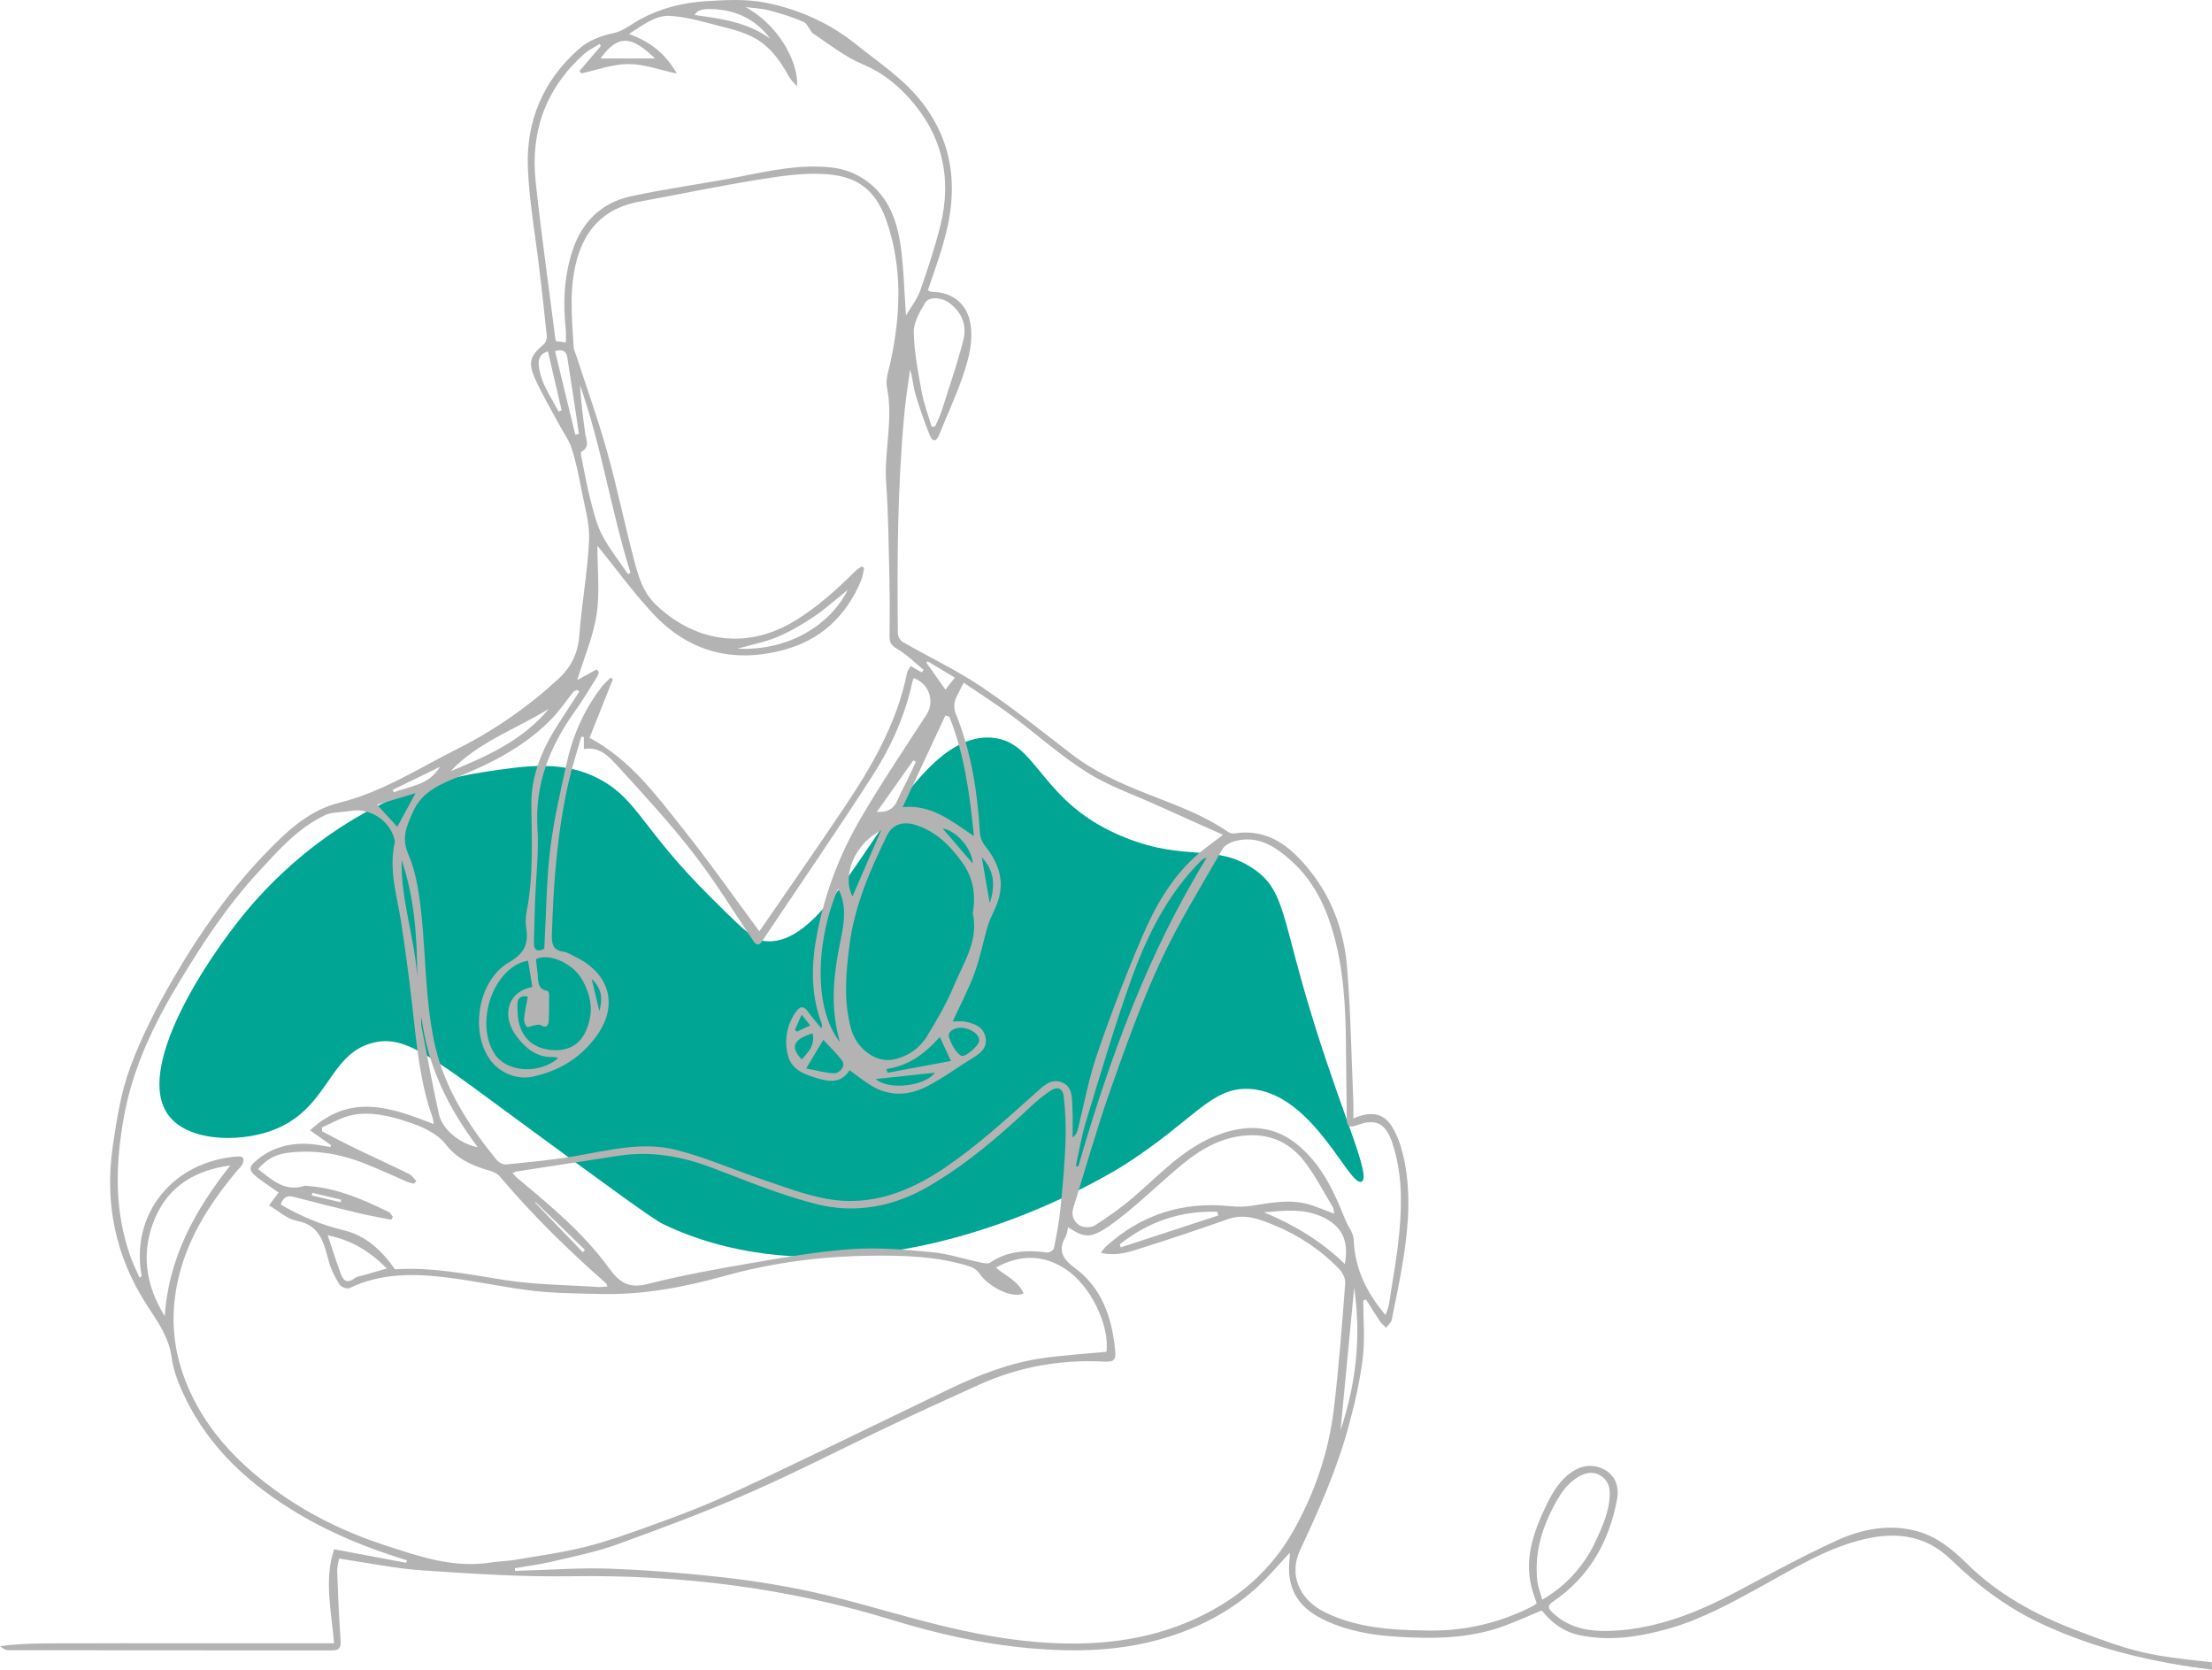
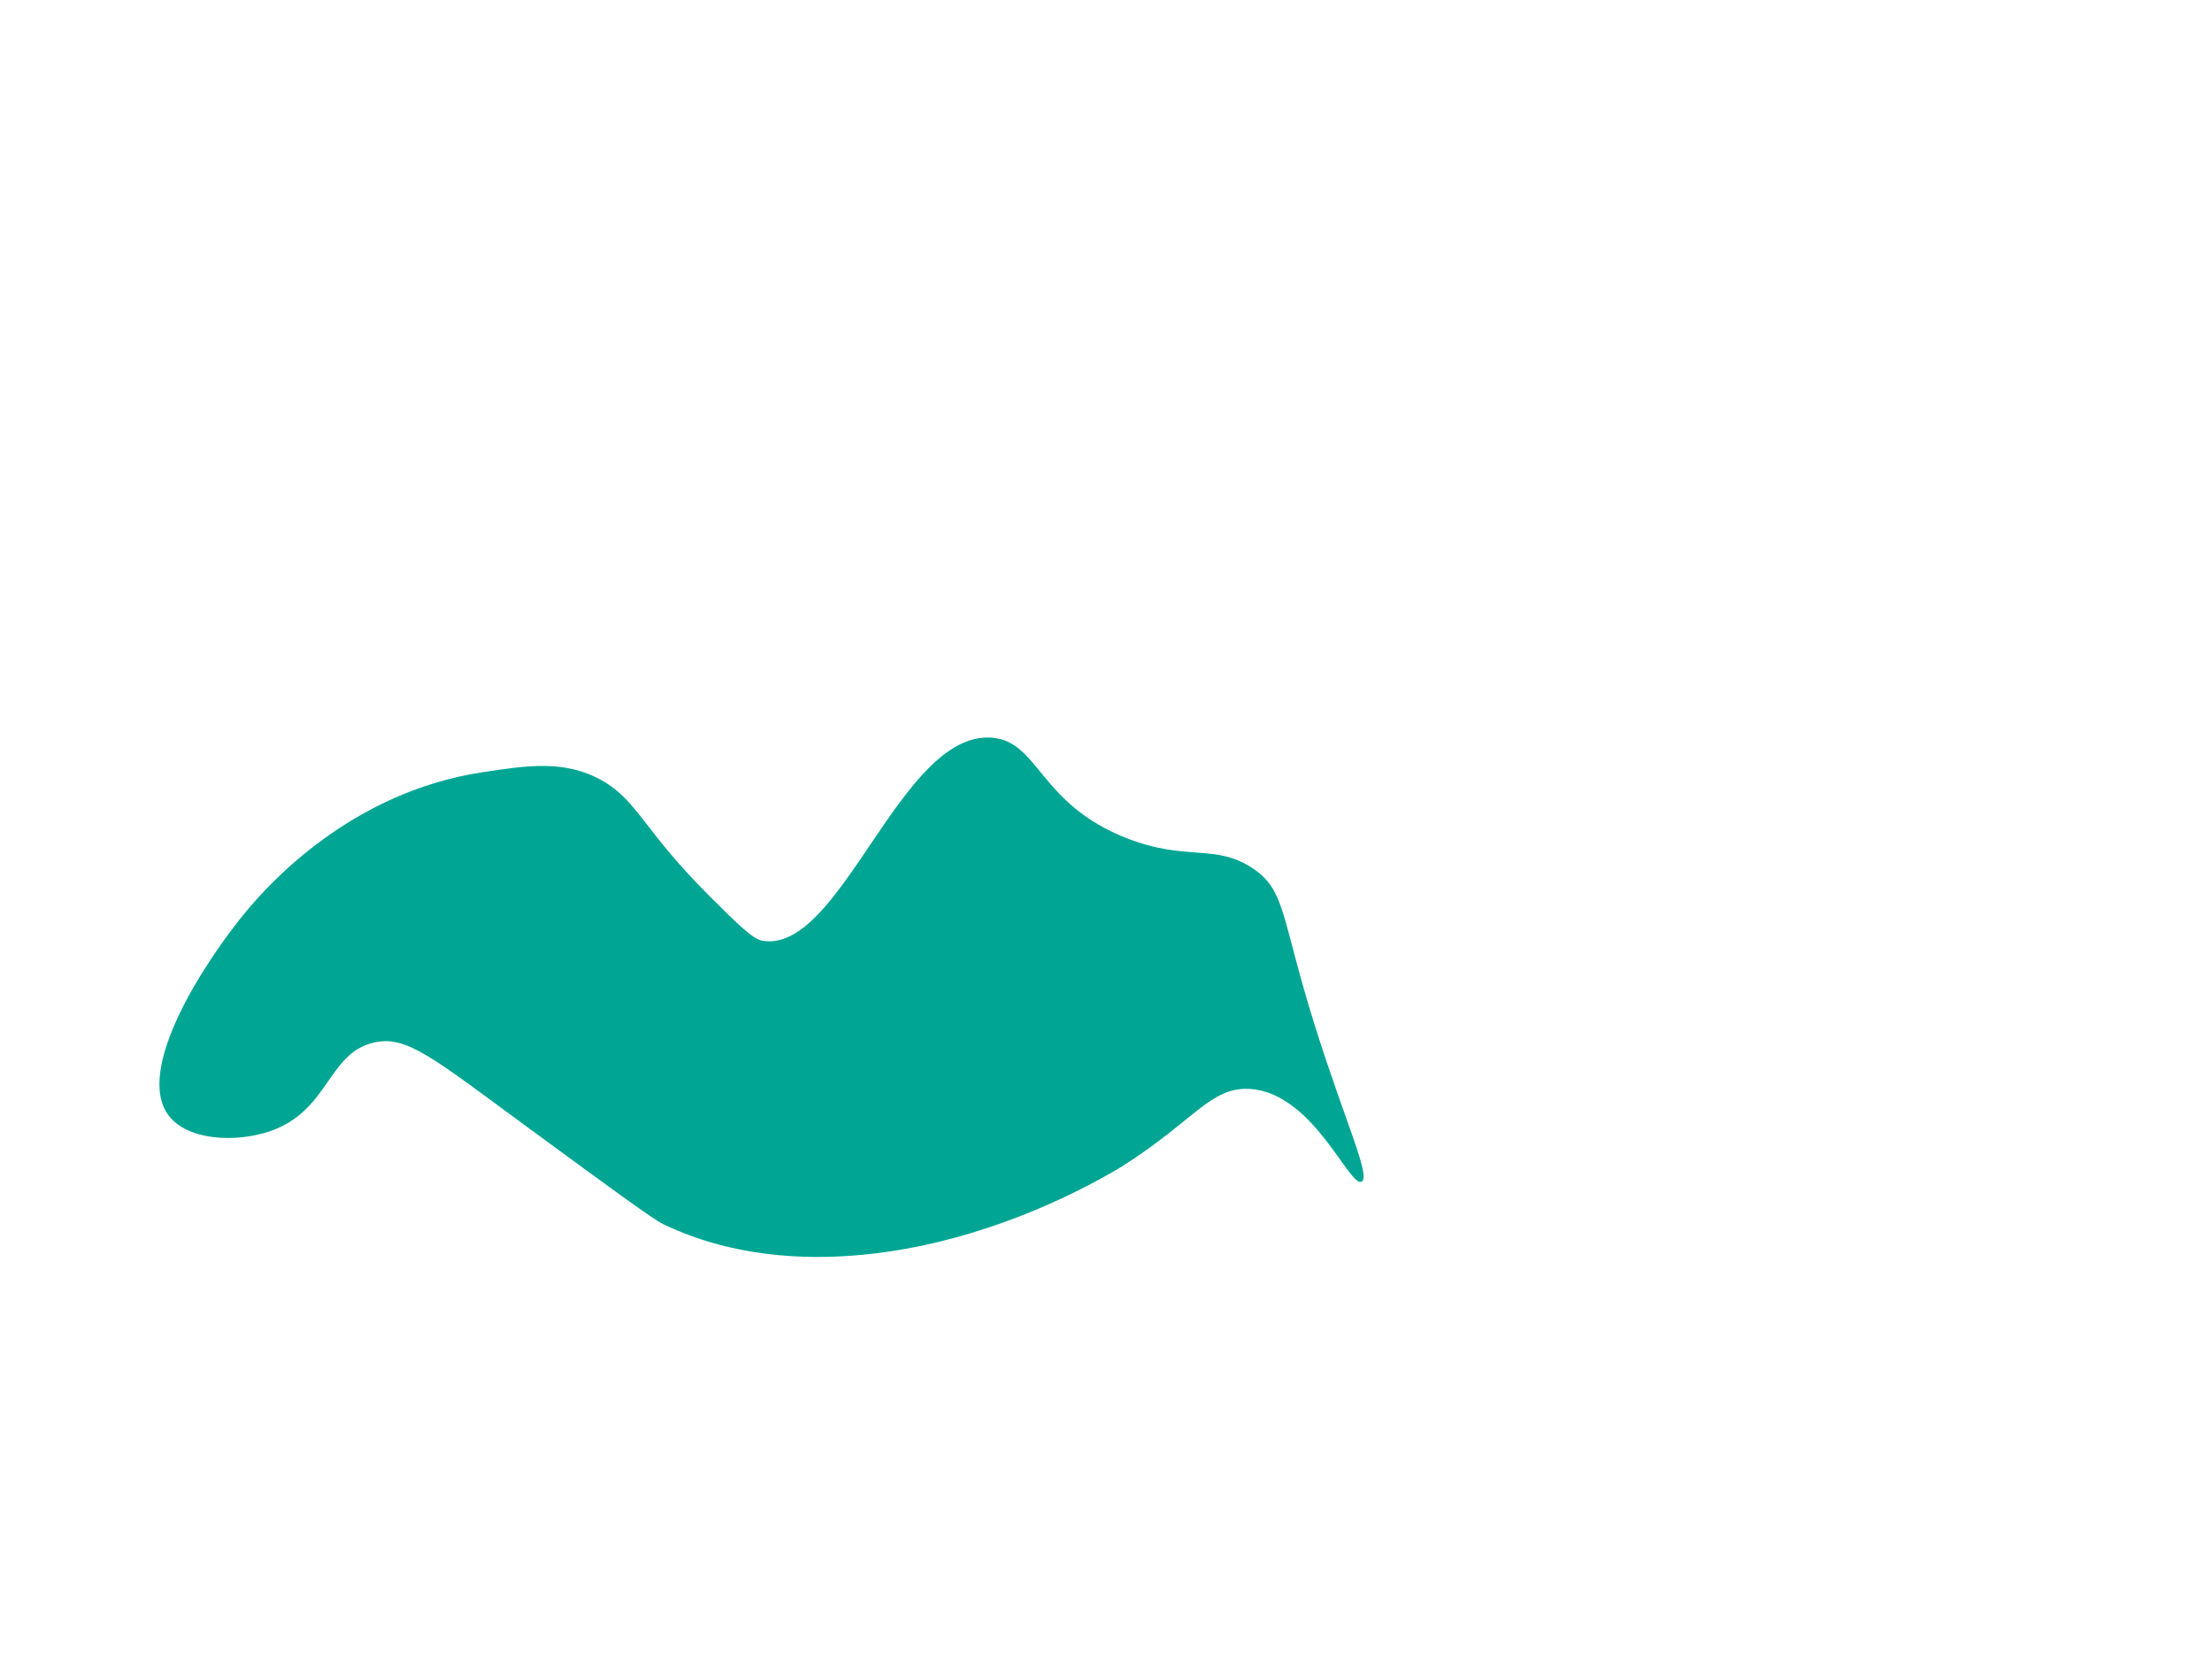
<svg xmlns="http://www.w3.org/2000/svg" id="Layer_2" data-name="Layer 2" width="1368.121" height="1032.44" viewBox="0 0 1368.121 1032.44">
  <defs>
    <style>
      .cls-1 {
        fill: #b3b3b3;
      }

      .cls-1, .cls-2 {
        stroke-width: 0px;
      }

      .cls-2 {
        fill: #00a693;
      }
    </style>
  </defs>
  <g id="Layer_1-2" data-name="Layer 1">
    <g>
      <path class="cls-2" d="m104.536,690.074c-22.033-28.295,22.579-96.206,47.745-126.524,14.231-17.144,64.769-73.5,145.622-85.941,27.837-4.283,51.253-7.886,74.005,4.775,22.546,12.546,25.713,30.643,66.843,71.617,17.875,17.807,26.812,26.711,32.821,27.722,48.664,8.187,85.104-129.29,141.448-125.599,29.629,1.941,29.337,40.723,83.554,62.068,37.711,14.847,55.131,3.024,78.779,19.098,20.05,13.628,17.073,30.798,38.196,97.877,18.347,58.265,34.503,92.346,28.647,95.49-7.546,4.051-29.833-54.966-69.23-57.294-24.203-1.43-34.496,19.737-78.779,47.745,0,0-35.678,22.566-83.554,38.196-21.155,6.906-116.465,38.023-200.529-2.387-6.356-3.055-32.089-21.931-83.554-59.681-58.992-43.272-75.168-57.358-95.49-52.519-28.76,6.848-27.391,42.451-64.456,54.907-20.474,6.88-50.093,5.83-62.068-9.549Z" />
-       <path class="cls-1" d="m1368.121,1032.44c-36.669-4.484-72.455-12.838-106.111-28.685-20.794-9.791-38.913-23.427-55.334-39.382-16.755-16.281-36.58-17.412-57.674-11.597-21.381,5.894-40.147,17.51-59.351,28.04-18.461,10.122-36.909,20.367-57.216,26.158-18.075,5.155-36.648,8.11-55.493,4.141-9.665-2.036-17.359-7.546-23.33-15.294-7.923,3.282-15.509,6.713-23.298,9.594-21.623,7.997-44.107,8.039-66.685,6.637-15.754-.978-31.137-3.755-45.459-10.767-16.283-7.972-22.778-20.269-20.47-38.299.095-.744.012-1.512.012-2.814-6.778,7.235-12.764,14.426-19.571,20.729-15.592,14.438-33.894,24.251-54.112,30.824-28.848,9.38-58.317,10.11-88.129,7.37-28.621-2.63-56.547-8.91-83.91-17.329-64.999-19.999-131.403-28.156-199.327-27.092-30.445.477-60.979-1.55-91.393-3.614-16.97-1.151-33.776-4.707-51.55-7.31-.356,2.282-1.271,5.155-1.169,7.992.508,14.136,1.045,28.281,2.099,42.383.354,4.738-.66,6.43-5.545,6.423-66.485-.101-132.97-.061-199.455-.127-1.91-.002-3.819-.782-5.65-2.543,17.048-2.217,34.084-1.602,51.081-1.715,17.17-.114,34.34-.025,51.511-.025h104.047c-1.706-20.008-6.32-39.299.022-58.136,15.354,2.88,29.938,5.616,44.522,8.352.191-.498.381-.996.572-1.494-23.502-7.223-46.194-16.278-67.358-28.9-29.609-17.658-54.48-40.007-69.767-71.487-3.846-7.92-7.336-16.507-8.49-25.122-1.729-12.906-8.932-22.456-15.545-32.738-19.199-29.85-25.95-62.668-20.871-97.6,2.391-16.448,4.995-33.26,10.695-48.731,6.943-18.846,16.235-37.04,26.325-54.467,16.939-29.257,36.429-56.866,60.299-81.064,12.261-12.429,25.215-23.997,42.822-28.372,26.383-6.556,49.062-21.26,72.939-33.251,22.777-11.438,43.623-25.924,62.428-43.213,7.891-7.255,12.274-15.863,13.084-27.013,1.429-19.657,5.091-39.175,6.03-58.836.483-10.12-2.654-20.468-4.589-30.631-1.676-8.797-3.449-17.643-6.17-26.15-1.707-5.339-5.274-10.077-7.954-15.113-5.089-9.565-10.707-18.902-15.043-28.799-4.185-9.554-2.327-13.784,5.711-20.434,1.241-1.027,2.043-3.487,1.876-5.168-1.381-13.878-2.999-27.732-4.62-41.585-2.431-20.775-6.246-41.49-7.067-62.326-1.142-28.983,9.4-54.025,31.472-73.511,6.179-5.455,13.617-8.191,21.845-9.951,5.711-1.222,10.767-5.512,16.115-8.432,12.782-6.98,26.378-10.342,40.998-11.252,12.596-.784,24.925-1.477,37.439,1.102,20.446,4.213,38.954,12.628,55.081,25.571,14.267,11.45,29.833,21.564,41.174,36.362,13.922,18.166,19.685,38.516,17.73,61.456-1.613,18.929-8.373,36.293-14.498,54.36.96.329,1.824.873,2.696.886,13.636.196,22.697,8.541,24.003,22.104,1.141,11.858-2.488,22.889-6.362,33.716-3.937,11.003-8.963,21.612-13.251,32.497-1.821,4.623-4.18,4.452-5.771.549-3.419-8.388-6.426-16.978-8.99-25.667-1.437-4.869-1.649-10.1-3.325-15.152-1.233,9.533-2.77,19.039-3.647,28.605-4.103,44.775-4.372,89.675-3.874,134.586.02,1.807,1.455,4.381,2.996,5.267,16.193,9.311,33.21,17.353,48.678,27.718,19.272,12.914,37.416,27.532,55.829,41.699,14.069,10.824,29.996,17.926,46.32,24.363,17.289,6.817,34.876,12.99,50.366,23.657,1.027.707,2.612,1.155,3.819.966,21.398-3.352,35.336,8.513,47.304,23.619,13.822,17.445,20.856,37.977,22.587,59.795,2.174,27.41,2.643,54.957,3.808,82.446.133,3.14.018,6.29.018,10.417,9.585-4.371,17.986-3.964,23.391,4.254,3.601,5.474,5.913,12.129,7.43,18.579,4.826,20.517,3.54,41.256.408,61.856-2.026,13.32-4.801,26.532-7.508,39.737-.373,1.82-2.296,3.323-3.501,4.972-1.287-1.336-2.801-2.52-3.82-4.037-2.967-4.419-5.735-8.97-8.581-13.47-.568.209-1.135.417-1.703.626,0,11.837,1.113,23.808-.287,35.476-1.676,13.958-4.866,27.829-8.528,41.434-7.227,26.853-18.386,52.23-30.227,77.351-7.203,15.282-.534,30.773,15.403,38.568,20.258,9.907,41.992,11.012,63.97,11.29,22.963.29,44.534-4.834,64.892-15.317.684-.352,1.244-.943,2.051-1.57-1.148-3.568-2.517-7.013-3.36-10.582-4.244-17.973,1.691-34.165,9.252-49.935,3.95-8.239,8.64-16.102,16.675-21.197,6.465-4.099,13.573-4.299,19.847-.64,6.598,3.848,8.639,10.84,7.26,18.202-4.9,26.157-17.141,47.867-39.529,63.087-3.565,2.423-3.299,4.021-.344,6.829,10.874,10.331,24.22,11.987,38.209,11.2,26.925-1.515,51.271-11.252,74.808-23.661,20.952-11.046,41.705-22.59,63.26-32.336,15.488-7.003,32.378-10.217,49.478-5.466,12.15,3.375,21.73,11.308,30.478,19.952,19.392,19.162,42.647,31.715,67.841,41.325,36.859,14.06,44.878,15.526,83.67,19.704M86.294,790.021c.448-.292.895-.585,1.343-.877-7.135-37.954,18.889-71.271,59.754-74.067,1.027-.07,2.763.428,3.017,1.098.397,1.044.11,2.621-.443,3.683-.717,1.376-1.984,2.463-3.008,3.681-18.312,21.791-33.175,45.338-38.064,74.045-3.289,19.315-1.284,38.06,5.813,56.267,11.172,28.662,31.291,50.007,55.736,67.764,20.541,14.923,43.127,25.858,67.176,33.751,21.491,7.054,42.962,14.538,66.264,10.787,4.908-.79,9.944-.8,14.841-1.637,14.454-2.47,29.049-4.452,43.246-7.996,13.588-3.392,26.86-8.189,40.064-12.945,14.344-5.167,28.687-10.464,42.6-16.668,21.681-9.666,43.045-20.052,64.462-30.304,26.076-12.482,52.033-25.213,78.108-37.697,18.322-8.772,37.209-16.139,57.42-19.057,13.138-1.896,26.437-2.682,39.721-3.97,2.01-16.717-10.024-41-24.953-50.905-14.157-9.393-28.314-9.368-43.439-1.168,6.172,5.287,13.893,8.294,17.124,16.045-8.061,3.466-22.538-5.34-26.72-11.62-2.416-3.627-5.154-4.748-8.605-5.764-19.352-5.693-39.389-6.239-59.201-5.994-30.646.379-60.953,4.278-90.688,12.568-24.994,6.968-50.498,11.769-76.665,11.085-13.756-.36-27.592-.353-41.23-1.919-17.559-2.016-34.895-5.927-52.438-8.136-20.865-2.627-41.678-3.075-61.434,6.445-1.431.69-5.184-.676-6.082-2.16-2.742-4.529-5.322-9.394-6.682-14.471-3.041-11.354-5.29-22.32-19.919-25.039-5.921-1.101-11.121-6.08-17.024-9.512,2.529-3.395,4.264-5.723,5.923-7.95-4.674-3.295-9.314-6.238-13.573-9.655-5.012-4.022-4.999-6.155-.063-10.267,11.481-9.563,24.821-11.685,39.184-9.323,2.17.357,4.336.743,6.504,1.116l.348-1.17c-4.123-2.907-8.246-5.814-12.951-9.131,24.994-23.381,50.444-14.032,76.44-3.911-.26-1.69-.254-2.866-.628-3.905-8.115-22.54-9.956-46.196-12.654-69.726-1.972-17.198-4.223-34.375-6.885-51.479-2.532-16.269-7.733-32.271-3.873-49.032.126-.549-.013-1.192-.149-1.762-2.787-11.662-15.104-19.747-26.931-17.72-1.357.233-2.752.238-4.113.452-3.93.617-8.242.454-11.711,2.078-17.046,7.98-29.172,21.955-41.614,35.426-18.989,20.56-34.297,43.862-48.685,67.69-15.521,25.703-28.548,52.505-34.125,82.532-5.552,29.887-6.388,59.305,4.176,88.291,1.508,4.137,3.512,8.093,5.287,12.133Zm272.03-362.366c-.422-.355-.843-.711-1.265-1.066-.844.428-1.947.645-2.493,1.316-4.447,5.463-8.375,11.408-13.239,16.458-16.006,16.619-36.157,27.009-57.093,35.645-11.901,4.909-23.301,9.397-28.915,22.242-3.657,8.368-7.22,15.697-2.835,25.804,4.504,10.381,6.405,22.191,7.746,33.576,2.121,18.009,2.542,36.211,4.235,54.279.984,10.498,2.337,21.063,4.762,31.305,6.305,26.625,20.854,49.008,37.85,69.933,1.276,1.57,3.983,3.074,5.855,2.889,14.046-1.386,28.138-2.672,42.044-5.01,20.858-3.508,41.865-9.294,62.8-4.085,18.569,4.621,36.292,12.574,54.515,18.678,12.907,4.323,25.79,9.321,39.098,11.718,26.89,4.843,50.602-4.139,72.804-19.122,20.276-13.684,38.102-30.158,56.269-46.316,4.458-3.965,9.329-9.141,15.918-6.77,7.388,2.658,6.591,10.167,6.933,16.412.325,5.941.07,11.914.07,17.873,1.997-1.497,2.737-3.088,3.16-4.759,3.949-15.599,6.786-31.575,11.993-46.738,8.484-24.701,17.791-49.181,28.109-73.171,7.971-18.533,18.058-36.179,33.51-49.886,4.628-4.106,9.793-7.607,16.346-12.64-14.329-6.409-27.65-12.302-40.915-18.317-14.545-6.595-29.935-11.882-43.327-20.324-16.426-10.354-31.02-23.578-46.682-35.19-9.548-7.079-19.614-13.459-29.553-20.225-1.689,3.321-2.825,5.621-4.02,7.889-2.011,3.817-2.441,7.43-.692,11.741,9.529,23.476,13.289,48.145,14.757,73.293.168,2.878,1.632,6.108,3.472,8.387,8.324,10.308,11.97,21.508,7.473,34.437-1.678,4.823-4.408,9.298-5.897,14.165-3.005,9.824-4.836,20.047-8.364,29.661-3.712,10.115-8.84,19.711-13.536,29.941,2.691,0,5.359-.45,7.806.093,5.252,1.165,10.646,2.781,12.314,8.781,1.725,6.203-1.748,10.008-6.779,13.081-9.853,6.019-19.188,13.003-29.423,18.25-11.321,5.804-23.361,6.219-34.692-.823-4.422-2.748-8.488-6.068-12.947-9.294-4.689,7.437-11.314,7.413-18.183,5.487-8.267-2.319-17.364-5.098-19.82-14.095-2.461-9.017-1.258-18.558,4.401-26.912,2.719-4.014,4.957-4.797,8.036-.438,2.342,3.316,5.073,6.359,8.173,10.195.151-1.688.407-2.333.223-2.808-7.267-18.744-6.501-38.097-2.702-57.138,4.909-24.6,13.911-48.053,26.533-69.695,12.825-21.991,27.102-43.142,40.946-64.529,5.224-8.07,1.586-19.212-7.991-22.507-.26.722-.609,1.429-.771,2.176-4.534,20.939-13.183,40.336-24.651,58.13-22.159,34.383-45.396,68.071-68.122,102.091-2.087,3.124-3.583,3.168-5.678.052-12.111-18.005-23.432-36.633-36.708-53.739-14.472-18.646-30.47-36.153-46.465-53.547-5.461-5.939-11.258-13.092-21.57-11.323v-7.361c-.527-.12-1.054-.24-1.581-.359-2.566,9.049-5.508,18.012-7.631,27.163-7.287,31.406-9.622,63.379-10.587,95.513-.174,5.808.794,9.595,7.362,10.432,2.44.311,4.72,1.973,7.045,3.077,21.353,10.142,26.696,29.86,13.661,48.351-9.841,13.961-23.343,22.196-39.827,25.76-10.169,2.199-21.183-2.517-27.023-11.232-11.904-17.761-6.449-48.632,12.223-59.406,9.367-5.405,12.226-11.242,10.733-20.972-.507-3.305-.472-6.87.173-10.147,4.32-21.948,3.158-44.113,2.943-66.243-.18-18.596,6.884-34.761,16.662-50.023,4.301-6.714,8.678-13.378,13.021-20.065Zm10.722-13.72c.441.562.881,1.124,1.322,1.686-.393,1.045-.622,2.194-1.206,3.119-4.44,7.027-8.652,14.224-13.494,20.967-15.604,21.732-24.943,45.102-23.237,72.62.919,14.82-.943,29.81-1.484,44.726-.311,8.562-.52,17.128-.714,25.694-.105,4.637,1.862,6.185,6.419,3.94.088-2.01.155-3.989.265-5.964,1.03-18.521,1.128-37.157,3.371-55.53,2.163-17.715,6.204-35.234,10.048-52.701,3.831-17.412,10.791-33.586,21.829-47.782,1.62-2.084,3.675-3.829,5.529-5.731.451.359.903.719,1.354,1.078-4.86,12.21-9.721,24.42-14.402,36.18,25.44,13.719,41.072,35.357,57.48,55.884,16.522,20.67,31.699,42.415,47.474,63.701.19-.233.592-.66.92-1.139,17.214-25.062,34.635-49.986,51.57-75.235,17.27-25.75,32.745-52.428,38.916-83.411.278-1.394,1.4-2.62,2.261-4.161,2.555,1.458,4.68,2.671,6.805,3.884.407-.513.813-1.025,1.22-1.538-5.452-4.431-10.505-9.548-16.505-13.037-3.642-2.118-4.642-4.109-4.607-7.823.109-11.575.204-23.156-.067-34.727-.467-19.949-.603-39.935-2.017-59.825-1.403-19.725,4.547-39.258.511-59.071-1.044-5.123,1.13-11.016,2.29-16.455,6.206-29.098,7.316-58.062-2.558-86.616-7.339-21.224-20.259-27.975-38.473-29.045-13.742-.807-27.831,1.365-41.542,3.589-24.491,3.973-48.802,9.046-73.21,13.544-18.697,3.445-31.165,14.188-37.162,32.064-6.385,19.03-4.336,38.657-3.112,58.165.096,1.524.962,2.997,1.45,4.499,6.425,19.793,13.475,39.41,19.1,59.428,6.122,21.785,10.664,44.009,16.409,65.906,2.796,10.656,5.509,21.353,14.271,29.543,25.214,23.568,56.763,26.97,85.363,9.653,14.217-8.608,26.2-19.585,37.863-31.127,1.076-1.065,2.499-1.781,3.761-2.659.477.337.953.673,1.43,1.01-.617,2.592-.887,5.329-1.904,7.753-9.114,21.719-24.625,36.58-47.566,42.808-31.223,8.476-58.76,1.523-80.94-22.145-12.032-12.839-22.413-27.225-34.589-42.204,0,14.707,1.58,28.782-.445,42.318-2.022,13.52-7.654,26.5-12.02,40.752,4.773-2.614,8.398-4.599,12.022-6.584Zm-50.625,555.808c.044.564.089,1.127.133,1.691,1.926-.099,3.852-.24,5.78-.291,17.553-.461,35.14-1.792,52.653-1.139,23.096.861,46.206,2.648,69.176,5.228,19.181,2.154,38.352,5.196,57.196,9.35,21.503,4.74,42.631,11.176,63.935,16.824,24.425,6.476,49.029,11.933,74.31,13.972,34.038,2.745,67.154-.193,98.565-14.787,25.463-11.83,45.815-29.249,59.721-53.915,13.237-23.478,21.864-48.584,25.08-75.242,3.124-25.889,5.024-51.931,7.057-77.937.22-2.812-1.54-6.514-3.587-8.645-11.525-11.997-25.232-21.066-40.579-27.348-8.949-3.663-18.049-7.272-28.299-3.666-18.887,6.646-37.88,13.015-56.987,18.992-6.592,2.062-13.591,3.799-21.708,1.856,1.502-1.875,2.193-3.019,3.141-3.879,21.859-19.802,47.479-27.953,76.797-24.963,4.482.457,9.15.428,13.589-.277,12.399-1.969,24.738-4.43,37.125-.21,4.364,1.486,8.631,3.254,13.634,5.156-.354-1.902-.268-3.188-.814-4.095-5.576-9.271-10.613-18.959-17.061-27.588-8.641-11.563-20.471-17.601-35.448-16.782-15.619.854-28.46,8.02-40.061,17.525-13.743,11.26-26.398,23.892-40.487,34.672-16.475,12.606-19.969,11.521-30.666,4.642-.513,2.073-.587,4.099-1.474,5.666-4.863,8.592-2.339,13.622,5.695,19.537,16.483,12.136,22.839,30.311,24.801,50.169.681,6.889-.244,8.031-7.399,7.673-26.744-1.337-52.357,3.357-76.751,14.355-18.527,8.352-37.007,16.817-55.368,25.525-28.806,13.663-57.147,28.366-86.334,41.146-26.8,11.736-54.293,21.967-81.81,31.951-12.815,4.65-26.359,7.368-39.674,10.533-7.857,1.868-15.914,2.896-23.88,4.302Zm538.53-156.599c.745-2.321,1.778-4.513,2.131-6.809,2.294-14.936,5.127-29.833,6.46-44.86,1.623-18.284,1.61-36.642-4.311-54.448-4.142-12.457-10.087-15.708-22.067-11.182-4.662,1.761-6.163.569-6.187-4.135-.061-12.171-.364-24.341-.43-36.513-.128-23.737-.462-47.432-5.985-70.728-4.702-19.828-12.254-38.045-27.782-52.07-10.034-9.063-20.813-16.165-35.22-12.226-2.769.757-6.131,2.557-7.457,4.882-13.135,23.026-27.276,45.627-38.394,69.616-11.892,25.658-21.465,52.461-30.881,79.176-8.504,24.13-15.452,48.81-23.032,73.265-1.445,4.662.588,8.759,4.289,10.801,2.371,1.308,6.877,1.271,9.127-.179,8.258-5.32,16.367-11.025,23.811-17.424,16.872-14.504,32.004-31.35,53.739-39.084,17.4-6.192,33.817-5.241,48.545,7.25,14.399,12.212,21.966,28.636,28.702,45.639,1.652,4.17,5.074,8.15,5.236,12.312.703,18.094,8.077,33.095,19.706,46.717ZM560.336,195.146c3.18-5.453,6.94-10.139,8.827-15.485,4.626-13.107,8.978-26.37,12.377-39.838,7.43-29.435,1.394-56.135-18.953-78.85-7.981-8.91-17.179-16.291-28.827-21.151-10.922-4.558-20.602-12.203-30.549-18.905-2.548-1.717-3.516-6.188-6.119-7.336-6.875-3.033-14.166-5.251-21.454-7.179-4.683-1.239-9.654-1.388-14.496-2.026,23.133,12.86,33.011,37.145,31.788,48.909-2.241-2.044-4.14-4.405-5.588-7.016-5.488-9.902-12.172-18.752-22.597-23.785-4.95-2.389-10.337-4.065-15.695-5.378-11.519-2.823-23.065-6.625-34.757-7.295-8.836-.507-16.681,5.71-25.263,11.216,13.352,4.789,22.642,12.33,29.604,24.457-10.948-2.309-20.486-5.926-30.006-5.881-9.693.046-19.368,3.697-29.051,5.769-.41-.458-.819-.916-1.229-1.374,4.436-5.195,8.871-10.39,13.307-15.586-.271-.404-.543-.809-.814-1.213-3.168,2.003-6.685,3.614-9.448,6.071-23.678,21.052-33.401,47.81-30.102,78.899,3.488,32.863,8.18,65.599,12.388,98.724,1.96.271,4.011.554,6.285.868,0-3.029.239-5.609-.039-8.132-1.812-16.444-1.026-32.678,4.114-48.493,5.773-17.763,17.83-29.738,35.922-33.696,22.687-4.963,45.818-7.868,68.607-12.413,18.229-3.635,36.365-7.426,55.066-5.522,8.393.854,16.177,3.742,23.027,8.898,12.808,9.64,17.964,23.626,20.214,38.459,2.141,14.113,2.314,28.525,3.46,44.285Zm-243.38,530.227c1.11,1.191,1.779,2.085,2.614,2.779,20.66,17.159,41.414,34.364,57.276,56.227,6.499,8.958,12.368,12.478,23.795,9.573,21.08-5.359,42.571-9.239,64.03-12.926,20.525-3.527,41.148-7.162,61.877-8.617,16.377-1.149,33.042.281,49.461,1.825,10.325.971,20.42,4.321,30.647,6.468,1.873.393,4.439.946,5.742.052,10.929-7.503,22.932-7.848,35.425-6.253,1.254.16,3.756-1.443,3.988-2.575,1.598-7.786,3.146-15.623,3.95-23.522,1.41-13.854,2.673-27.748,3.233-41.655.382-9.504-.002-19.119-1.068-28.57-.641-5.686-4.182-6.637-8.962-3.242-3.702,2.629-7.312,5.456-10.615,8.565-19.697,18.541-40.102,36.105-63.587,49.87-21.965,12.874-45.729,17.286-69.952,11.154-21.903-5.545-43.033-14.33-64.24-22.381-18.827-7.147-37.904-10.549-57.94-7.464-21.031,3.239-42.066,6.454-63.095,9.707-.699.108-1.353.507-2.578.985Zm-59.418,4.94c-.493.544-.987,1.088-1.48,1.633-1.311-.34-2.691-.521-3.923-1.047-9.102-3.883-18.063-8.121-27.28-11.702-15.457-6.004-31.476-8.563-48.042-6.181-6.879.989-12.484,4.319-17.19,9.917,8.735,6.76,16.544,14.189,28.53,10.399.891-.282,1.979.032,2.972.107,17.729,1.349,33.625,8.38,49.306,16.015,1.072.522,1.702,1.95,2.537,2.956-.323.609-.647,1.219-.97,1.828-6.716-1.352-13.479-2.509-20.138-4.098-13.456-3.211-26.877-6.573-40.266-10.053-4.402-1.144-6.534.681-8.012,4.729,12.415,7.294,25.216,12.606,38.986,15.923,13.685,3.297,23.397,12.309,31.721,24.139,22.307-1.501,44.717,2.956,67.358,6.555,19.187,3.05,38.855,3.087,58.314,4.397,1.791.121,3.612-.203,5.783-.344-.603-1.287-.677-1.74-.944-1.975-23.389-20.557-45.599-42.275-65.727-66.087-1.571-1.858-4.369-3.044-6.823-3.727-10.541-2.937-19.928-7.343-26.843-16.426-2.596-3.41-6.556-6.035-10.358-8.208-4.043-2.311-8.554-3.901-13.002-5.386-11.193-3.738-22.745-6.515-34.466-4.111-6.426,1.318-12.373,4.971-18.536,7.571.079.828.157,1.657.236,2.485,6.602,3.4,13.137,6.936,19.82,10.168,11.208,5.419,22.554,10.556,33.731,16.037,1.856.91,3.153,2.961,4.708,4.484Zm344.09-165.533c2.091-11.842.269-22.229-6.78-31.905-7.65-10.502-16.378-19.097-29.127-22.918-7.605-2.279-13.878.076-17.093,6.646-10.55,21.566-20.052,43.448-23.199,67.605-2.278,17.488-3.799,34.816,1.008,52.179,3.276,11.833,15.081,21.014,26.068,18.786,8.816-1.788,16.2-6.823,20.863-14.475,6.046-9.92,12.039-20.048,16.449-30.749,6.006-14.574,15.74-28.389,11.809-45.171Zm352.265,424.4c14.673-8.429,26.004-21.16,32.827-35.805,4.356-9.35,8.638-18.678,8.929-29.252.141-5.128-1.591-9.39-6.166-11.942-4.628-2.582-9.081-1.48-13.466,1.146-7.648,4.579-11.862,11.888-15.742,19.423-7.217,14.013-11.171,28.815-9.463,44.69.416,3.865,1.963,7.608,3.081,11.741Zm-377.615-725.161c.713-.144,1.426-.289,2.138-.433,1.318-3.065,2.902-6.046,3.907-9.21,4.662-14.674,9.724-29.257,13.515-44.159,2.297-9.027-.935-17.232-8.798-23.011-4.546-3.341-12.439-4.003-14.77-.093-3.355,5.627-7.242,12.247-7.113,18.364.26,12.388,2.697,24.79,4.958,37.054,1.345,7.293,4.063,14.334,6.163,21.488ZM101.927,813.883c2.261-35.981,18.711-65.662,40.514-93.216-21.13,2.812-37.739,12.441-46.275,31.961-9.176,20.981-6.466,41.696,5.761,61.255Zm224.538-197.585c-4.137-1.125-6.432,1.104-6.443,4.28-.018,5.038.132,10.439,1.893,15.044,3.423,8.951,10.933,13.27,20.364,13.749,9.141.464,16.266-3.296,20.081-11.816,5.011-11.192,3.573-21.986-2.695-32.407-5.739-9.542-19.966-16.058-28.197-12.03.322,2.761.636,5.682,1.008,8.595.574,4.491-.518,9.91,6.18,11.055.43.074.949,1.276.951,1.955.014,5.489.104,10.99-.223,16.464-.189,3.165-1.663,4.858-5.139,2.622-.834-.537-2.43-.011-3.646.197-1.657.283-4.112,1.558-4.749.925-1.174-1.167-1.876-3.476-1.702-5.2.453-4.465,1.49-8.872,2.317-13.432Zm260.7-173.117c-.819-.258-1.637-.516-2.456-.774-8.634,18.536-17.268,37.072-26.404,56.687,17.609-1.766,29.895,8.347,44.079,17.924-2.647-26.332-5.938-50.684-15.219-73.837Zm78.222,277.866l1.528.253c19.34-66.605,42.796-131.497,79.47-190.973-1.692.468-2.847,1.193-3.784,2.136-20.872,21.009-33.605,46.998-43.34,74.299-10.23,28.689-18.791,57.981-27.701,87.126-2.707,8.854-4.15,18.095-6.172,27.158Zm-338.798-127.062c-2.165.648-3.878.931-5.386,1.647-18.473,8.771-26.61,39.249-15.086,56.337,7.5,11.122,27.114,12.407,38.917,2.55-.114-.158-.203-.423-.347-.457-.763-.181-1.545-.456-2.31-.425-9.925.395-16.747-4.919-22.447-12.215-10.296-13.18-5.971-28.342,9.343-31.099-.855-5.2-1.711-10.41-2.685-16.337Zm61.871-238.933c.491-.311.982-.623,1.472-.934-11.985-38.214-17.827-78.09-31.203-115.95.553,10.011,1.846,19.841,3.198,29.664.569,4.133,3.185,8.599-2.423,11.557-.479.253-.072,2.513.188,3.786,1.792,8.775,3.343,17.616,5.59,26.275,1.912,7.369,3.747,15,7.252,21.653,4.444,8.438,10.542,16.006,15.927,23.949Zm131.061,289.378c-5.665-19.492-4.327-37.597-1.049-55.733,2.386-13.204,6.739-26.416-.077-39.232-12.555,28.481-16.608,72.357,1.126,94.965Zm262.239,105.202c18.498,7.707,35.398,17.72,50.007,31.971,2.737-14.669-1.978-23.477-13.661-29.014-11.794-5.59-23.904-3.984-36.346-2.957Zm-579.079,14.194c3.04,9.067,5.3,16.194,7.835,23.221,1.487,4.12,3.563,7.24,8.618,3.454,1.65-1.236,4.068-1.474,6.158-2.088,4.387-1.288,8.79-2.523,14.008-4.015-10.42-10.408-21.437-17.442-36.62-20.572Zm57.954-135.191c0,2.069-.333,4.203.052,6.198,3.497,18.105,6.823,36.252,10.828,54.247,2.095,9.412,12.98,18.218,23.986,20.304-18.43-24.365-31.138-50.569-34.866-80.75Zm492.85,122.971c-.184-.756-.369-1.512-.553-2.268-22.563-.825-42.64,6.039-60.377,20.142.199.619.398,1.239.597,1.858,20.111-6.577,40.222-13.154,60.333-19.732Zm-413.992-313.316c-20.398,12.658-43.843,20.502-60.697,38.541,22.571-9.21,44.66-19.171,60.697-38.541Zm184.821-73.53c-7.606,6.089-13.875,11.816-20.849,16.494-7.154,4.799-14.711,9.249-22.623,12.595-7.453,3.152-15.599,4.668-24.741,7.274,32.072,1.514,57.665-15.095,68.213-36.363Zm313.236,431.536c-2.756,28.798-5.511,57.596-8.425,88.044,9.885-29.682,12.753-58.446,8.425-88.044Zm-289.307-135.281c.244.78.489,1.559.733,2.339,12.932-2.406,25.864-4.812,39.192-7.292-2.658-5.727-4.679-10.079-6.908-14.881-9.059,10.381-19.344,17.866-33.017,19.835Zm-3.297-147.531c-16.233,8.167-24.4,27.975-17.681,40.777,5.755-13.274,11.596-26.744,17.681-40.777Zm-35.712,129.522c-3.798,6.328-6.761,11.264-10.617,17.688,6.32,1.187,11.578,2.711,16.903,3.003,4.151.228,7.542-4.833,5.441-7.679-3.368-4.563-7.584-8.5-11.728-13.013Zm-153.438-374.207c.756-.17,1.512-.34,2.268-.51-2.39-15.861-4.683-31.738-7.238-47.573-.627-3.883-3.453-4.86-7.536-3.58,4.203,17.363,8.355,34.513,12.507,51.663Zm-107.401,263.042c-.557,24.509,8.04,47.894,9.669,72.176-.11-24.426-1.627-48.677-9.669-72.176Zm345.659,103.693c-4.452.004-8.218,2.764-7.042,6.041,1.478,4.118,3.794,8.703,7.16,11.118,2.452,1.759,11.375-6.087,11.501-9.204.16-3.979-5.654-7.96-11.619-7.954ZM371.391,36.147h33.737c-14.283-13.782-22.557-15.388-33.737,0Zm105.05-12.176c-9.036-12.056-21.213-17.904-36.122-18.328-6.628-.188-9.349.853-10.642,3.662,16.398,2.201,32.793,4.462,46.764,14.666Zm-137.524,193.328c-5.426,1.514-6.278,5.484-5.558,9.83.612,3.699,1.619,7.462,3.21,10.84,2.673,5.674,5.948,11.065,8.969,16.575.609-.28,1.219-.561,1.828-.841-2.771-11.941-5.543-23.882-8.449-36.403Zm-93.185,293.956c3.564-6.575,7.142-13.175,11.28-20.808-8.378,2.518-15.934,4.789-23.817,7.158,4.471,4.868,8.408,9.155,12.537,13.65Zm296.565-9.16c7.833.27,11.032-2.892,13.11-7.952,1.574-3.834,3.671-7.451,5.476-11.192,1.906-3.951,3.742-7.935,5.609-11.905-.539-.297-1.078-.594-1.617-.891-7.32,10.355-14.641,20.71-22.579,31.94Zm-.672,165.134c7.887,7.025,30.057,4.636,36.703-3.917-12.042,1.285-24.377,2.601-36.703,3.917Zm-39.065-28.273c-10.775,3.386-14.759,7.854-6.612,16.198,3.787-4.598,8.38-8.691,6.612-16.198Zm82.182-212.498c2.096-2.675,3.74-4.772,5.833-7.443-6.02-3.613-11.42-6.854-16.819-10.095-.249.311-.497.622-.746.933,3.776,5.344,7.551,10.687,11.733,16.605Zm-253.5,316.841c-.096.11-.193.221-.289.331,9.825,10.223,19.651,20.445,29.476,30.668.46-.478.92-.955,1.38-1.433-10.189-9.855-20.378-19.711-30.567-29.566Zm275.986-213.225c1.541,8.899,3.082,17.798,4.917,28.398,3.763-11.416,2.568-20.37-4.917-28.398Zm-364.399-41.649c.246.492.491.984.737,1.475,10.002-3.827,21.677-4.31,28.601-15.767-10.174,4.956-19.756,9.624-29.337,14.291Zm358.872,45.575c-.68-9.64-10.31-20.452-18.701-21.69,5.928,6.876,12.219,14.172,18.701,21.69Zm-235.77,71.379c1.713,7.116,3.246,13.487,4.779,19.857,2.061-7.464,1.627-14.248-4.779-19.857Zm125.728,31.419c.396.374.791.747,1.187,1.121,2.495-1.141,4.99-2.283,8.296-3.795-1.833-2.306-3.183-4.003-5.339-6.715-2.012,4.558-3.077,6.974-4.143,9.389Zm-298.469,100.784c-.122.547-.245,1.093-.367,1.64,5.964,1.399,11.927,2.798,17.891,4.197.115-.522.23-1.044.345-1.565-5.956-1.424-11.913-2.848-17.869-4.272Z" />
    </g>
  </g>
</svg>